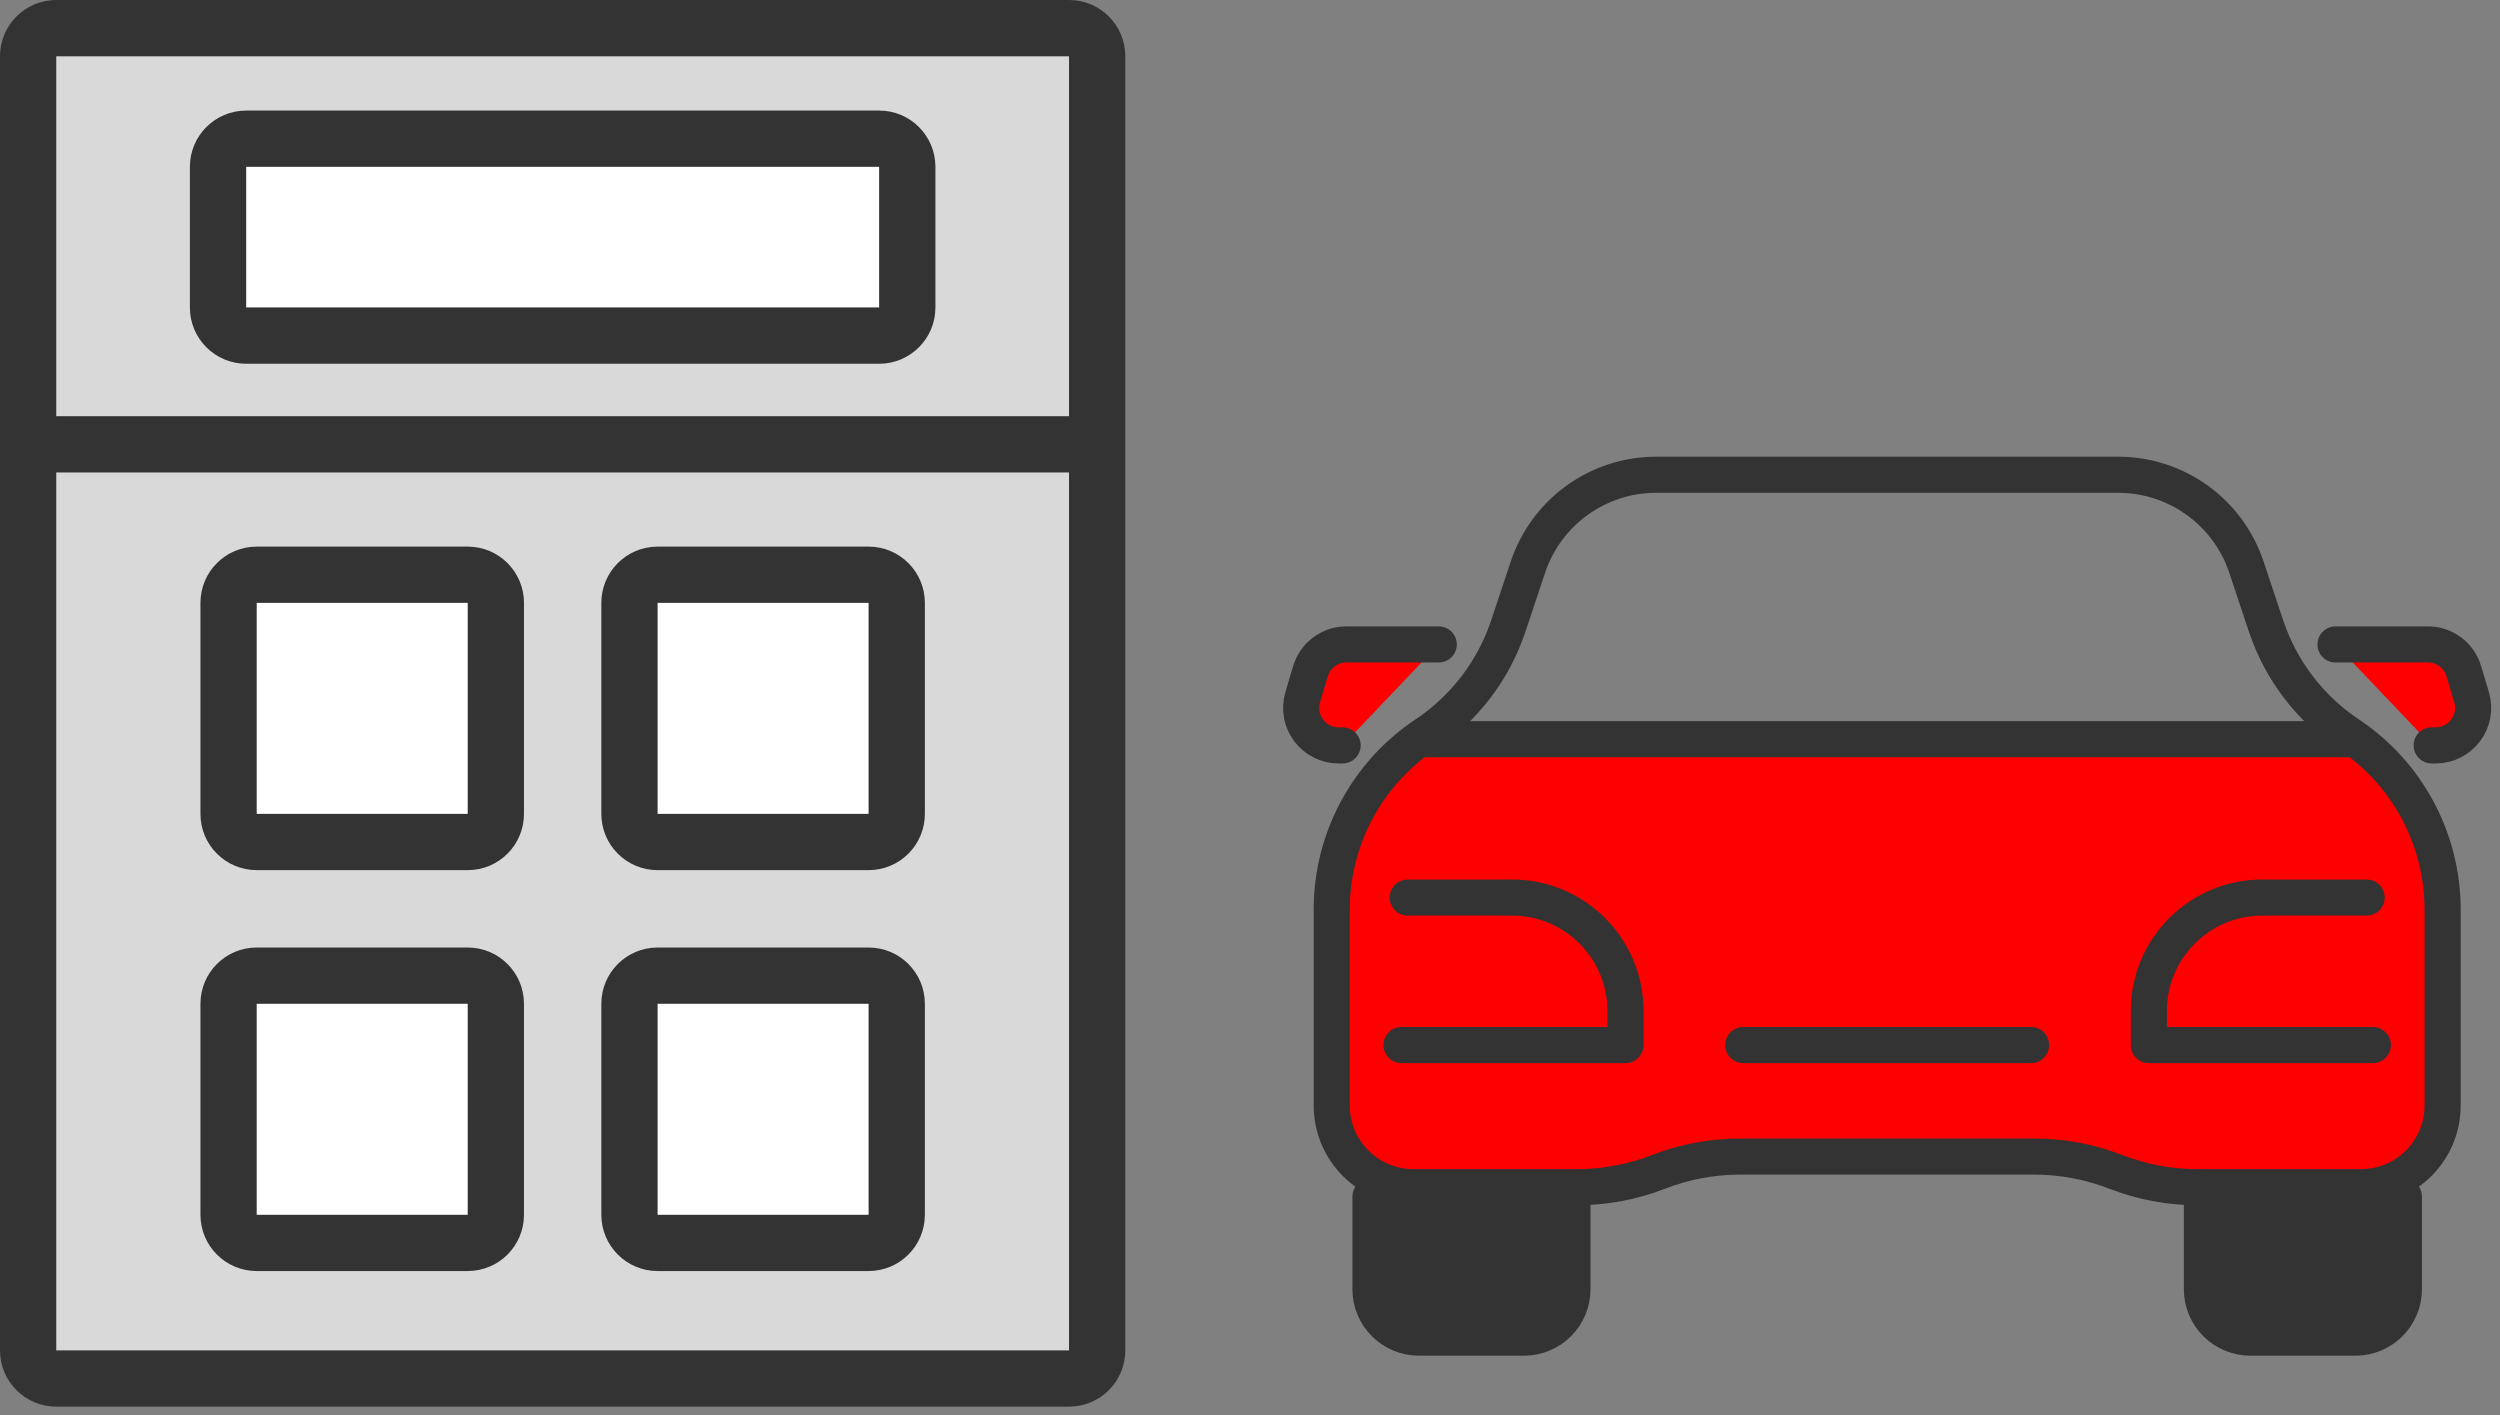
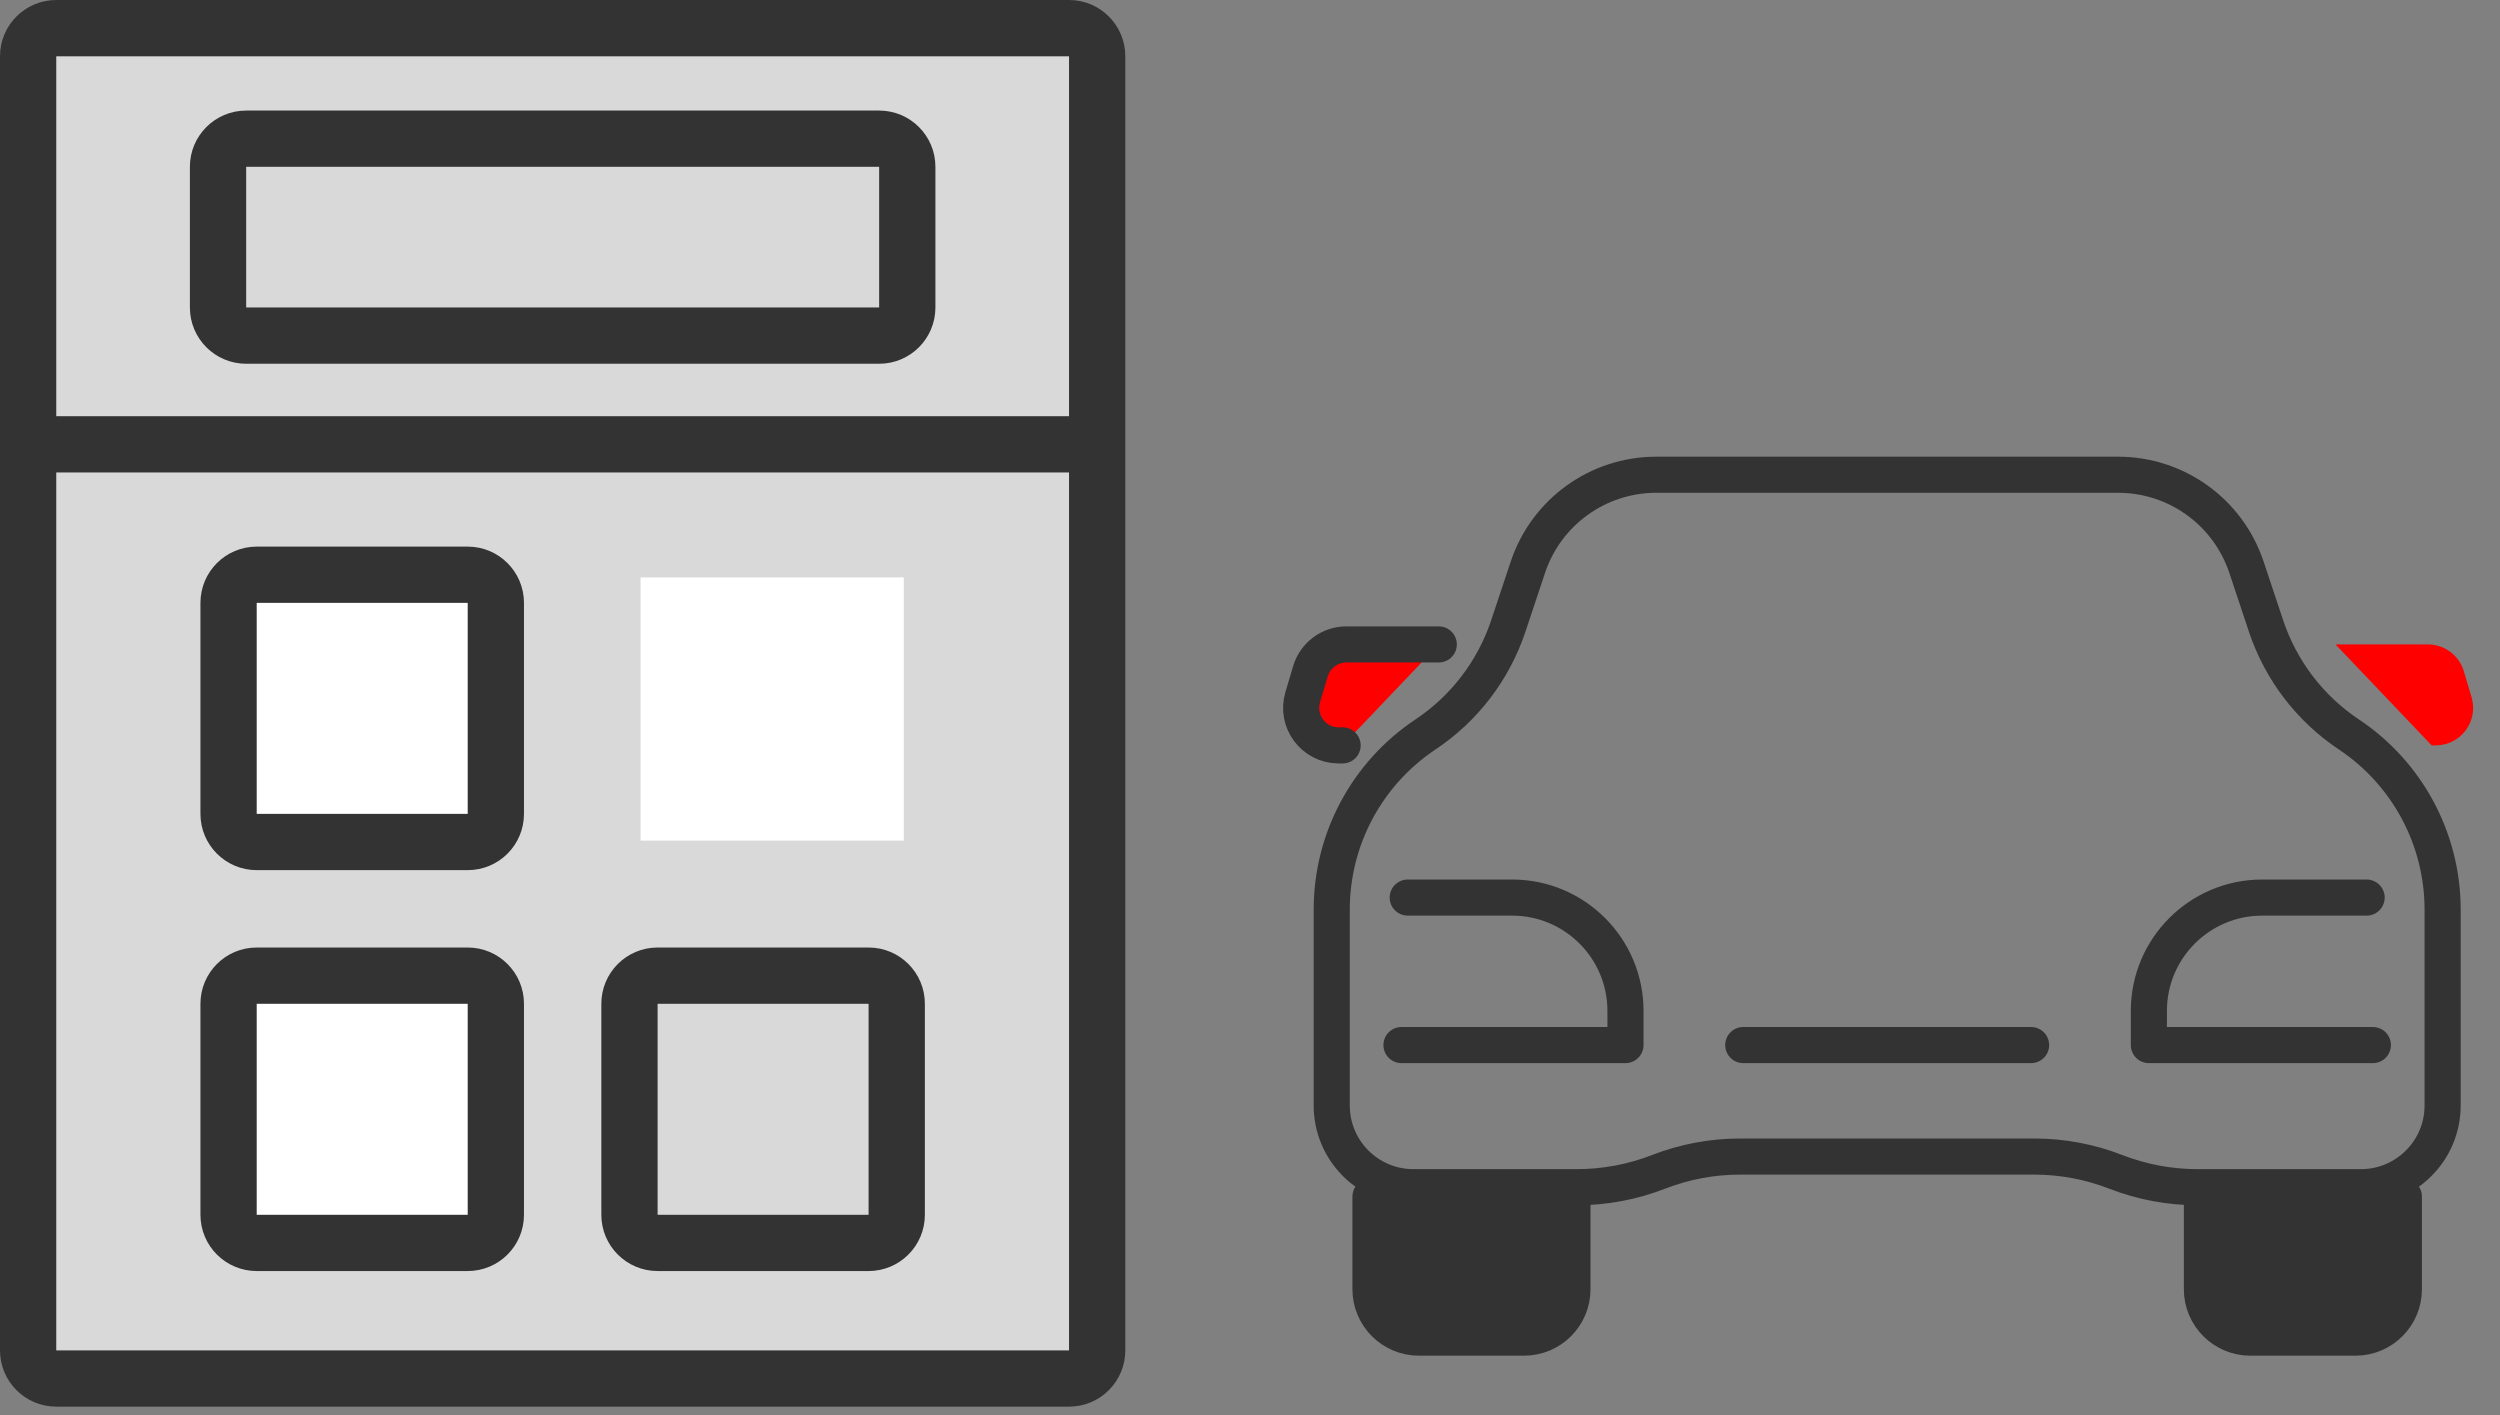
<svg xmlns="http://www.w3.org/2000/svg" width="265" height="150" viewBox="0 0 265 150" fill="none">
  <rect x="0" y="0" width="265" height="150" fill="#808080" stroke="none" />
  <g clip-path="url(#clip0_882_4722)">
    <path d="M113.32 5.949H4.847V145.391H113.32V5.949Z" fill="#D9D9D9" />
-     <path d="M93.19 17.684H26.093V32.594H93.19V17.684Z" fill="white" />
+     <path d="M93.19 17.684H26.093H93.19V17.684Z" fill="white" />
    <path d="M51.874 61.207H23.977V89.104H51.874V61.207Z" fill="white" />
    <path d="M95.8 61.207H67.902V89.104H95.8V61.207Z" fill="white" />
    <path d="M51.874 103.538H23.977V131.435H51.874V103.538Z" fill="white" />
-     <path d="M95.8 103.538H67.902V131.435H95.8V103.538Z" fill="white" />
    <path d="M113.319 0H5.964C2.669 0 0 2.669 0 5.964V143.14C0 146.435 2.669 149.104 5.964 149.104H113.319C116.614 149.104 119.283 146.435 119.283 143.14V5.964C119.283 2.669 116.614 0 113.319 0ZM113.319 5.964V44.12H5.964V5.964H113.319ZM5.964 143.14V50.084H113.319V143.14H5.964Z" fill="#333333" />
    <path d="M49.577 57.941H27.211C23.916 57.941 21.247 60.61 21.247 63.906V86.271C21.247 89.566 23.916 92.235 27.211 92.235H49.577C52.872 92.235 55.541 89.566 55.541 86.271V63.906C55.541 60.61 52.872 57.941 49.577 57.941ZM27.211 86.271V63.906H49.577V86.271H27.211Z" fill="#333333" />
-     <path d="M92.071 57.941H69.706C66.411 57.941 63.742 60.61 63.742 63.906V86.271C63.742 89.566 66.411 92.235 69.706 92.235H92.071C95.367 92.235 98.036 89.566 98.036 86.271V63.906C98.036 60.61 95.367 57.941 92.071 57.941ZM69.706 86.271V63.906H92.071V86.271H69.706Z" fill="#333333" />
    <path d="M49.577 100.437H27.211C23.916 100.437 21.247 103.105 21.247 106.401V128.766C21.247 132.061 23.916 134.73 27.211 134.73H49.577C52.872 134.73 55.541 132.061 55.541 128.766V106.401C55.541 103.105 52.872 100.437 49.577 100.437ZM27.211 128.766V106.401H49.577V128.766H27.211Z" fill="#333333" />
    <path d="M92.071 100.437H69.706C66.411 100.437 63.742 103.105 63.742 106.401V128.766C63.742 132.061 66.411 134.73 69.706 134.73H92.071C95.367 134.73 98.036 132.061 98.036 128.766V106.401C98.036 103.105 95.367 100.437 92.071 100.437ZM69.706 128.766V106.401H92.071V128.766H69.706Z" fill="#333333" />
    <path d="M26.094 38.558H93.19C96.486 38.558 99.154 35.889 99.154 32.594V17.684C99.154 14.389 96.486 11.72 93.19 11.72H26.094C22.798 11.72 20.129 14.389 20.129 17.684V32.594C20.129 35.889 22.798 38.558 26.094 38.558ZM26.094 17.684H93.19V32.594H26.094V17.684Z" fill="#333333" />
  </g>
-   <path d="M249.228 79.01H150.854L145.271 83.516L142.777 88.082L141.404 93.135V117.18L142.946 122.447L145.271 125.843H167.15L174.506 124.678L182.364 122.687H219.386L231.165 125.843H251.525L256.764 122.895L258.399 120.139V91.631L257.3 88.082L249.228 79.01Z" fill="#FF0000" />
  <path d="M166.679 126.838V136.654C166.679 139.492 164.377 141.789 161.544 141.789H150.405C147.567 141.789 145.27 139.487 145.27 136.654V126.838" fill="#333333" />
  <path d="M166.679 126.838V136.654C166.679 139.492 164.377 141.789 161.544 141.789H150.405C147.567 141.789 145.27 139.487 145.27 136.654V126.838" stroke="#333333" stroke-width="3.828" stroke-linecap="round" stroke-linejoin="round" />
  <path d="M149.218 95.143H160.287C166.92 95.143 172.301 100.524 172.301 107.157V110.777H148.557" stroke="#333333" stroke-width="3.828" stroke-linecap="round" stroke-linejoin="round" />
  <path d="M142.317 79.011H141.896C139.238 79.011 137.33 76.451 138.09 73.903L138.91 71.147C139.413 69.463 140.961 68.309 142.716 68.309H152.51" fill="#FF0000" />
  <path d="M142.317 79.011H141.896C139.238 79.011 137.33 76.451 138.09 73.903L138.91 71.147C139.413 69.463 140.961 68.309 142.716 68.309H152.51" stroke="#333333" stroke-width="3.828" stroke-linecap="round" stroke-linejoin="round" />
  <path d="M215.629 122.595C218.587 122.595 221.524 123.147 224.28 124.219C227.036 125.291 229.973 125.843 232.931 125.843H250.256C255.04 125.843 258.918 121.966 258.918 117.181V96.417C258.918 88.958 255.188 81.991 248.987 77.856C244.858 75.106 241.768 71.054 240.199 66.351L238.126 60.127C236.174 54.271 230.694 50.322 224.52 50.322H175.56C169.386 50.322 163.907 54.271 161.955 60.127L159.882 66.351C158.313 71.059 155.223 75.106 151.094 77.856C144.887 81.996 141.163 88.958 141.163 96.417V117.181C141.163 121.966 145.04 125.843 149.825 125.843H167.15C170.108 125.843 173.045 125.291 175.801 124.219C178.557 123.147 181.494 122.595 184.452 122.595H215.629Z" stroke="#333333" stroke-width="3.828" stroke-linecap="round" stroke-linejoin="round" />
-   <path d="M249.228 78.353H150.854" stroke="#333333" stroke-width="3.828" stroke-linecap="round" stroke-linejoin="round" />
  <path d="M233.402 126.838V136.654C233.402 139.492 235.704 141.789 238.537 141.789H249.676C252.514 141.789 254.811 139.487 254.811 136.654V126.838" fill="#333333" />
  <path d="M233.402 126.838V136.654C233.402 139.492 235.704 141.789 238.537 141.789H249.676C252.514 141.789 254.811 139.487 254.811 136.654V126.838" stroke="#333333" stroke-width="3.828" stroke-linecap="round" stroke-linejoin="round" />
  <path d="M250.863 95.143H239.794C233.161 95.143 227.78 100.524 227.78 107.157V110.777H251.524" stroke="#333333" stroke-width="3.828" stroke-linecap="round" stroke-linejoin="round" />
  <path d="M215.295 110.777H184.786" stroke="#333333" stroke-width="3.828" stroke-linecap="round" stroke-linejoin="round" />
  <path d="M257.758 79.011H258.179C260.837 79.011 262.746 76.451 261.986 73.903L261.165 71.147C260.662 69.463 259.115 68.309 257.359 68.309H247.565" fill="#FF0000" />
-   <path d="M257.758 79.011H258.179C260.837 79.011 262.746 76.451 261.986 73.903L261.165 71.147C260.662 69.463 259.115 68.309 257.359 68.309H247.565" stroke="#333333" stroke-width="3.828" stroke-linecap="round" stroke-linejoin="round" />
  <defs>
    <clipPath id="clip0_882_4722">
      <rect width="119.283" height="149.104" fill="white" />
    </clipPath>
  </defs>
</svg>